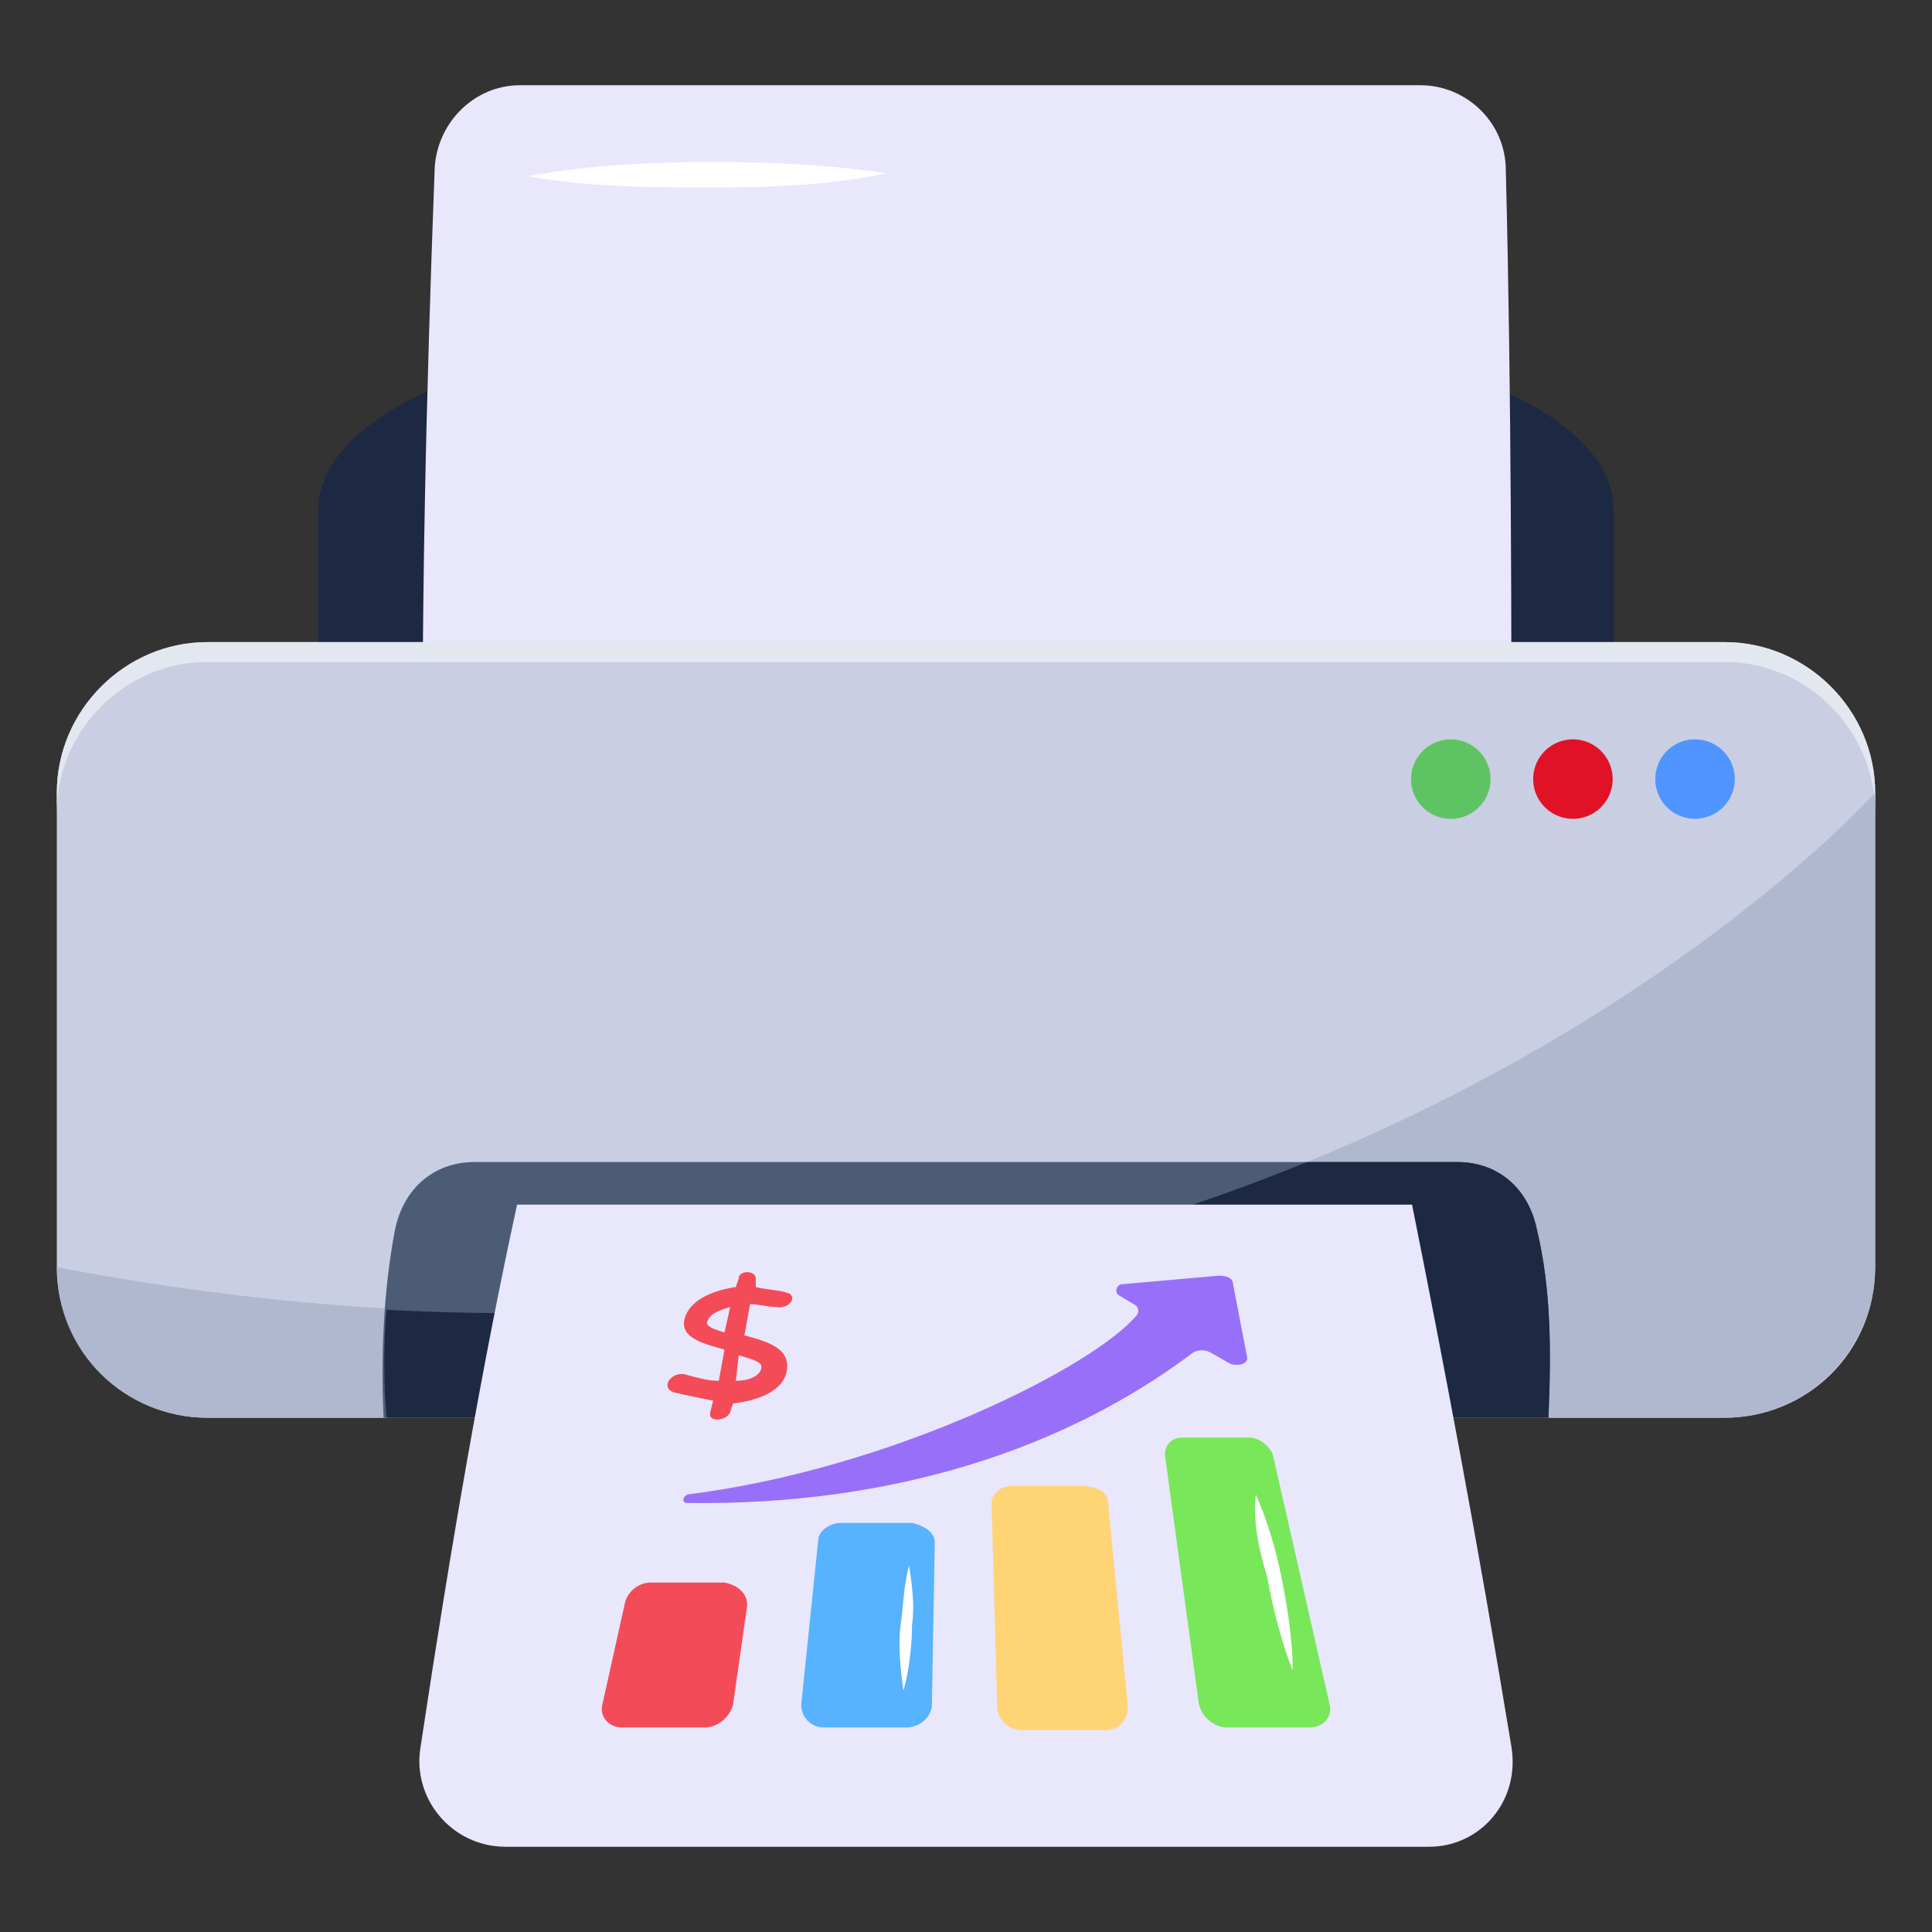
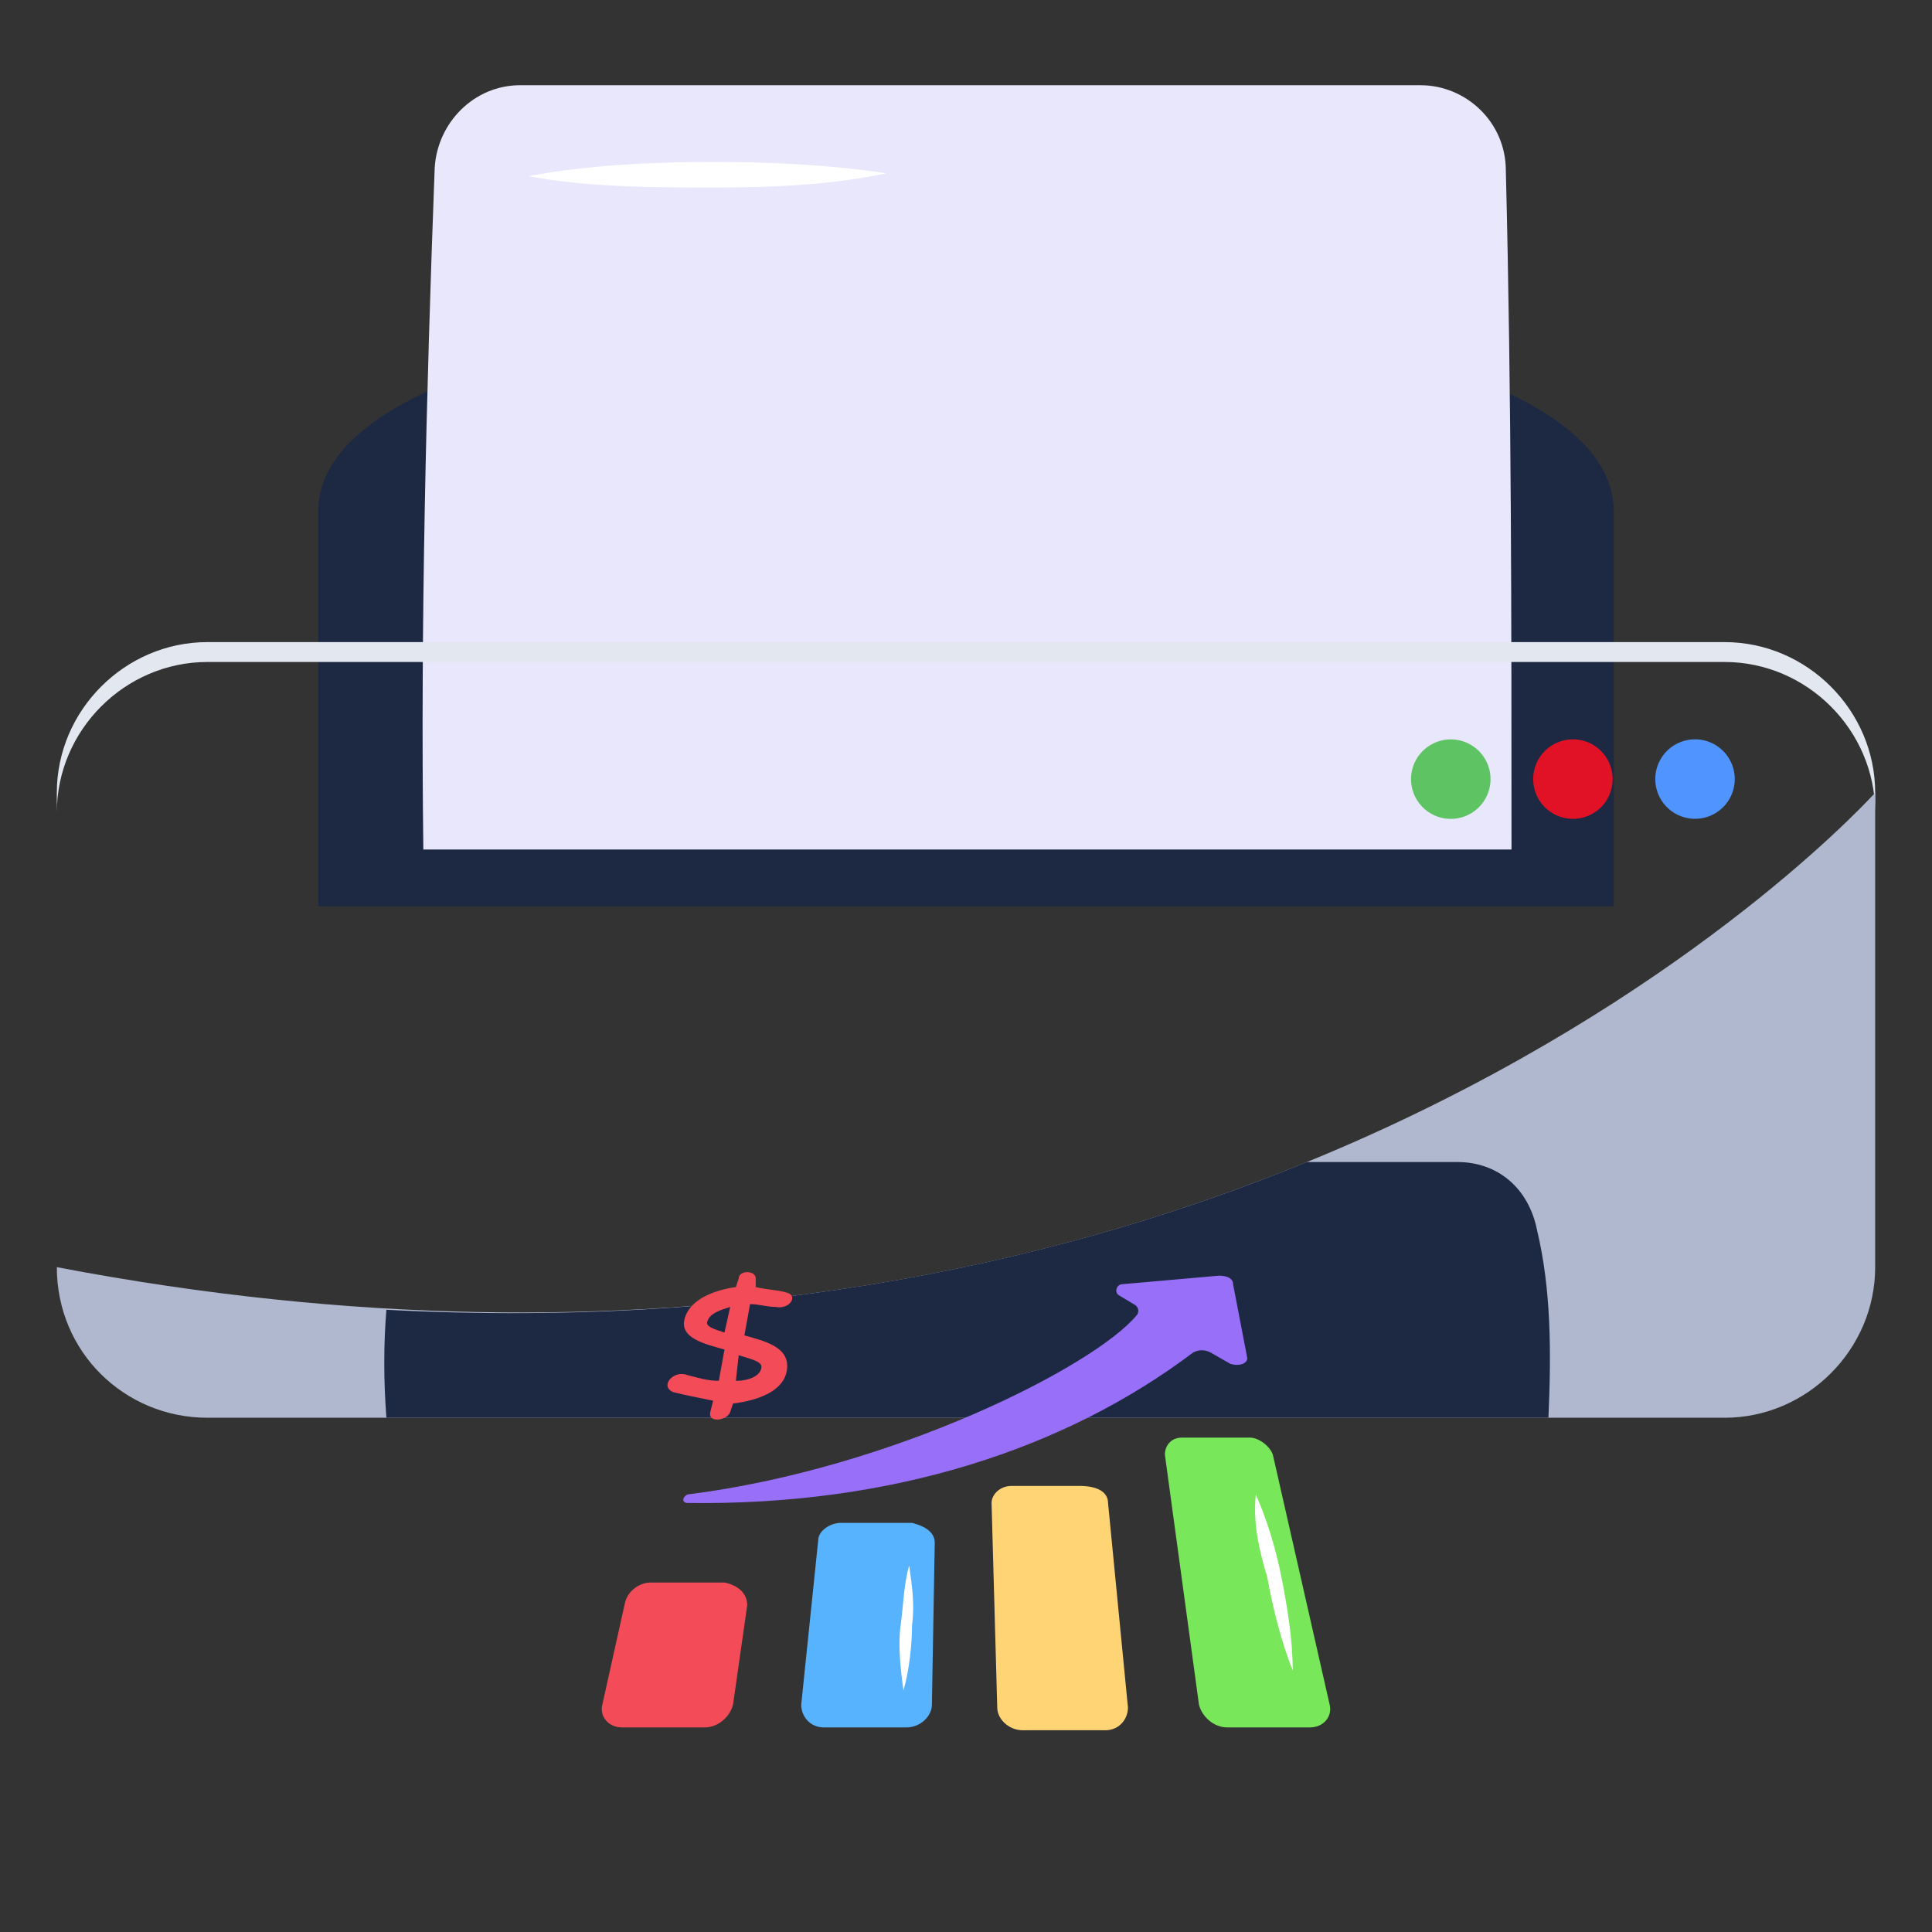
<svg xmlns="http://www.w3.org/2000/svg" width="160" height="160" viewBox="0 0 160 160" fill="none">
  <rect x="0" y="0" width="160" height="160" fill="#333333" stroke="none" />
  <path d="M133.647 75.059V42.353C133.647 19.765 26.353 19.765 26.353 42.353V75.059H133.647Z" fill="#1D2943" />
  <path d="M125.176 70.353H35.059C34.824 51.529 35.294 32.706 36 13.882C36.235 10.117 39.294 7.059 43.059 7.059H117.647C121.412 7.059 124.706 10.117 124.706 14.117C125.176 32.706 125.176 51.529 125.176 70.353Z" fill="#E9E7FC" />
  <path d="M59.059 13.412C54.353 13.412 48.706 13.647 43.765 14.588C48.706 15.529 54.353 15.529 59.294 15.529C64.235 15.529 68.941 15.294 73.412 14.353C68.706 13.647 64 13.412 59.059 13.412Z" fill="white" />
-   <path d="M142.823 117.412H17.176C10.353 117.412 4.706 111.765 4.706 104.941V65.647C4.706 58.823 10.353 53.176 17.176 53.176H142.823C149.647 53.176 155.294 58.823 155.294 65.647V104.941C155.294 112 149.647 117.412 142.823 117.412Z" fill="#C9CEE2" />
  <path d="M142.823 53.176H17.176C10.353 53.176 4.706 58.823 4.706 65.647V67.294C4.706 60.47 10.353 54.823 17.176 54.823H142.823C149.647 54.823 155.294 60.47 155.294 67.294V65.647C155.294 58.823 149.647 53.176 142.823 53.176Z" fill="#E3E7F0" />
  <path d="M17.176 117.412H142.823C149.647 117.412 155.294 111.765 155.294 104.941V65.647C155.294 65.647 103.294 123.765 4.706 104.941C4.706 112 10.353 117.412 17.176 117.412Z" fill="#B0B8CF" />
-   <path d="M128.235 117.411C128.47 112 128.47 106.823 127.294 101.882C126.588 98.353 124 96.235 120.706 96.235H39.294C36 96.235 33.412 98.353 32.706 101.882C31.765 106.823 31.529 112.235 31.765 117.411H128.235Z" fill="#4C5C75" />
  <path d="M32 117.411H128.235C128.471 112 128.471 106.823 127.294 101.882C126.588 98.353 124 96.235 120.706 96.235H108.235C88.706 104.235 63.294 110.117 32 108.47C31.765 111.294 31.765 114.353 32 117.411Z" fill="#1D2943" />
-   <path d="M125.176 144.705C122.353 127.529 119.529 112.705 116.941 99.764H42.824C40 112.705 37.412 127.529 34.824 144.705C34.118 148.941 37.412 152.941 41.882 152.941H118.353C122.588 152.941 125.882 149.176 125.176 144.705Z" fill="#E9E7FC" />
  <path d="M61.882 132.94L60.706 141.176C60.471 142.117 59.529 143.058 58.353 143.058H51.529C50.353 143.058 49.647 142.117 49.882 141.176L51.765 132.705C52 131.764 52.941 131.058 53.882 131.058H60C61.176 131.293 61.882 131.999 61.882 132.94Z" fill="#F34B58" />
  <path d="M77.412 127.764L77.176 141.176C77.176 142.117 76.235 143.058 75.059 143.058H68.235C67.059 143.058 66.353 142.117 66.353 141.176L67.764 127.529C67.764 126.823 68.706 126.117 69.647 126.117H75.529C76.47 126.352 77.412 126.823 77.412 127.764Z" fill="#57B3FE" />
  <path d="M91.764 124.47L93.412 141.411C93.412 142.352 92.706 143.293 91.529 143.293H84.706C83.529 143.293 82.588 142.352 82.588 141.411L82.117 124.47C82.117 123.764 82.823 123.058 83.764 123.058H89.412C90.823 123.058 91.764 123.529 91.764 124.47Z" fill="#FFD475" />
  <path d="M105.412 120.47L110.118 141.176C110.353 142.117 109.647 143.058 108.47 143.058H101.647C100.47 143.058 99.529 142.117 99.294 141.176L96.471 120.47C96.471 119.764 96.941 119.058 97.882 119.058H103.529C104.235 119.058 105.176 119.764 105.412 120.47Z" fill="#78E75A" />
  <path d="M102.118 106.352L103.294 112.47C103.294 112.941 102.588 113.176 101.882 112.941L100.235 111.999C99.765 111.764 99.294 111.764 98.823 111.999C88.235 119.999 73.882 124.705 56.941 124.47C56.471 124.47 56.471 123.999 56.941 123.764C73.882 121.646 90.588 113.176 94.118 108.941C94.353 108.705 94.353 108.235 93.882 107.999L92.706 107.294C92.235 107.058 92.471 106.352 92.941 106.352L100.941 105.646C101.647 105.646 102.118 105.882 102.118 106.352Z" fill="#986FF9" />
  <path d="M104 123.764C104.941 125.882 105.647 128.235 106.118 130.588C106.588 132.941 107.059 135.764 107.059 138.352C106.118 135.999 105.412 133.176 104.941 130.588C104.235 128.235 103.765 126.117 104 123.764Z" fill="white" />
  <path d="M75.294 129.646C75.529 131.294 75.765 132.941 75.529 134.588C75.529 136.235 75.294 138.352 74.823 139.999C74.588 138.352 74.353 136.235 74.588 134.588C74.823 132.941 74.823 131.294 75.294 129.646Z" fill="white" />
  <path d="M61.647 110.588L62.118 108C62.824 108 63.529 108.235 64.235 108.235C65.412 108.47 66.118 107.294 65.176 107.058C64.471 106.823 63.529 106.823 62.588 106.588V105.882C62.588 105.176 61.176 105.176 61.176 105.882L60.941 106.588C59.294 106.823 57.176 107.529 56.706 109.176C56.235 110.823 58.353 111.294 60 111.764L59.529 114.353C58.588 114.353 57.882 114.117 56.941 113.882C55.765 113.411 54.588 114.823 55.765 115.294C56.706 115.529 57.882 115.764 59.059 116L58.824 116.941C58.588 117.882 60.235 117.647 60.471 116.941L60.706 116.235C62.588 116 64.941 115.294 65.176 113.411C65.412 111.529 63.294 111.058 61.647 110.588ZM61.176 112.235C61.882 112.47 63.059 112.705 63.059 113.176C63.059 113.882 62.118 114.353 60.941 114.353L61.176 112.235ZM58.588 109.411C58.824 108.705 59.765 108.47 60.471 108.235L60 110.353C59.294 110.117 58.353 109.882 58.588 109.411Z" fill="#F34B58" />
  <path d="M121.587 67.486C123.223 66.691 123.904 64.72 123.109 63.085C122.314 61.449 120.344 60.768 118.708 61.563C117.072 62.358 116.391 64.328 117.186 65.964C117.981 67.599 119.952 68.281 121.587 67.486Z" fill="#5EC363" />
  <path d="M131.702 67.483C133.337 66.688 134.018 64.717 133.223 63.082C132.428 61.446 130.458 60.765 128.822 61.56C127.187 62.355 126.506 64.325 127.301 65.961C128.096 67.597 130.066 68.278 131.702 67.483Z" fill="#E11226" />
  <path d="M141.814 67.48C143.449 66.685 144.131 64.715 143.336 63.079C142.541 61.444 140.57 60.763 138.935 61.557C137.299 62.353 136.618 64.323 137.413 65.959C138.208 67.594 140.178 68.275 141.814 67.48Z" fill="#5094FF" />
</svg>